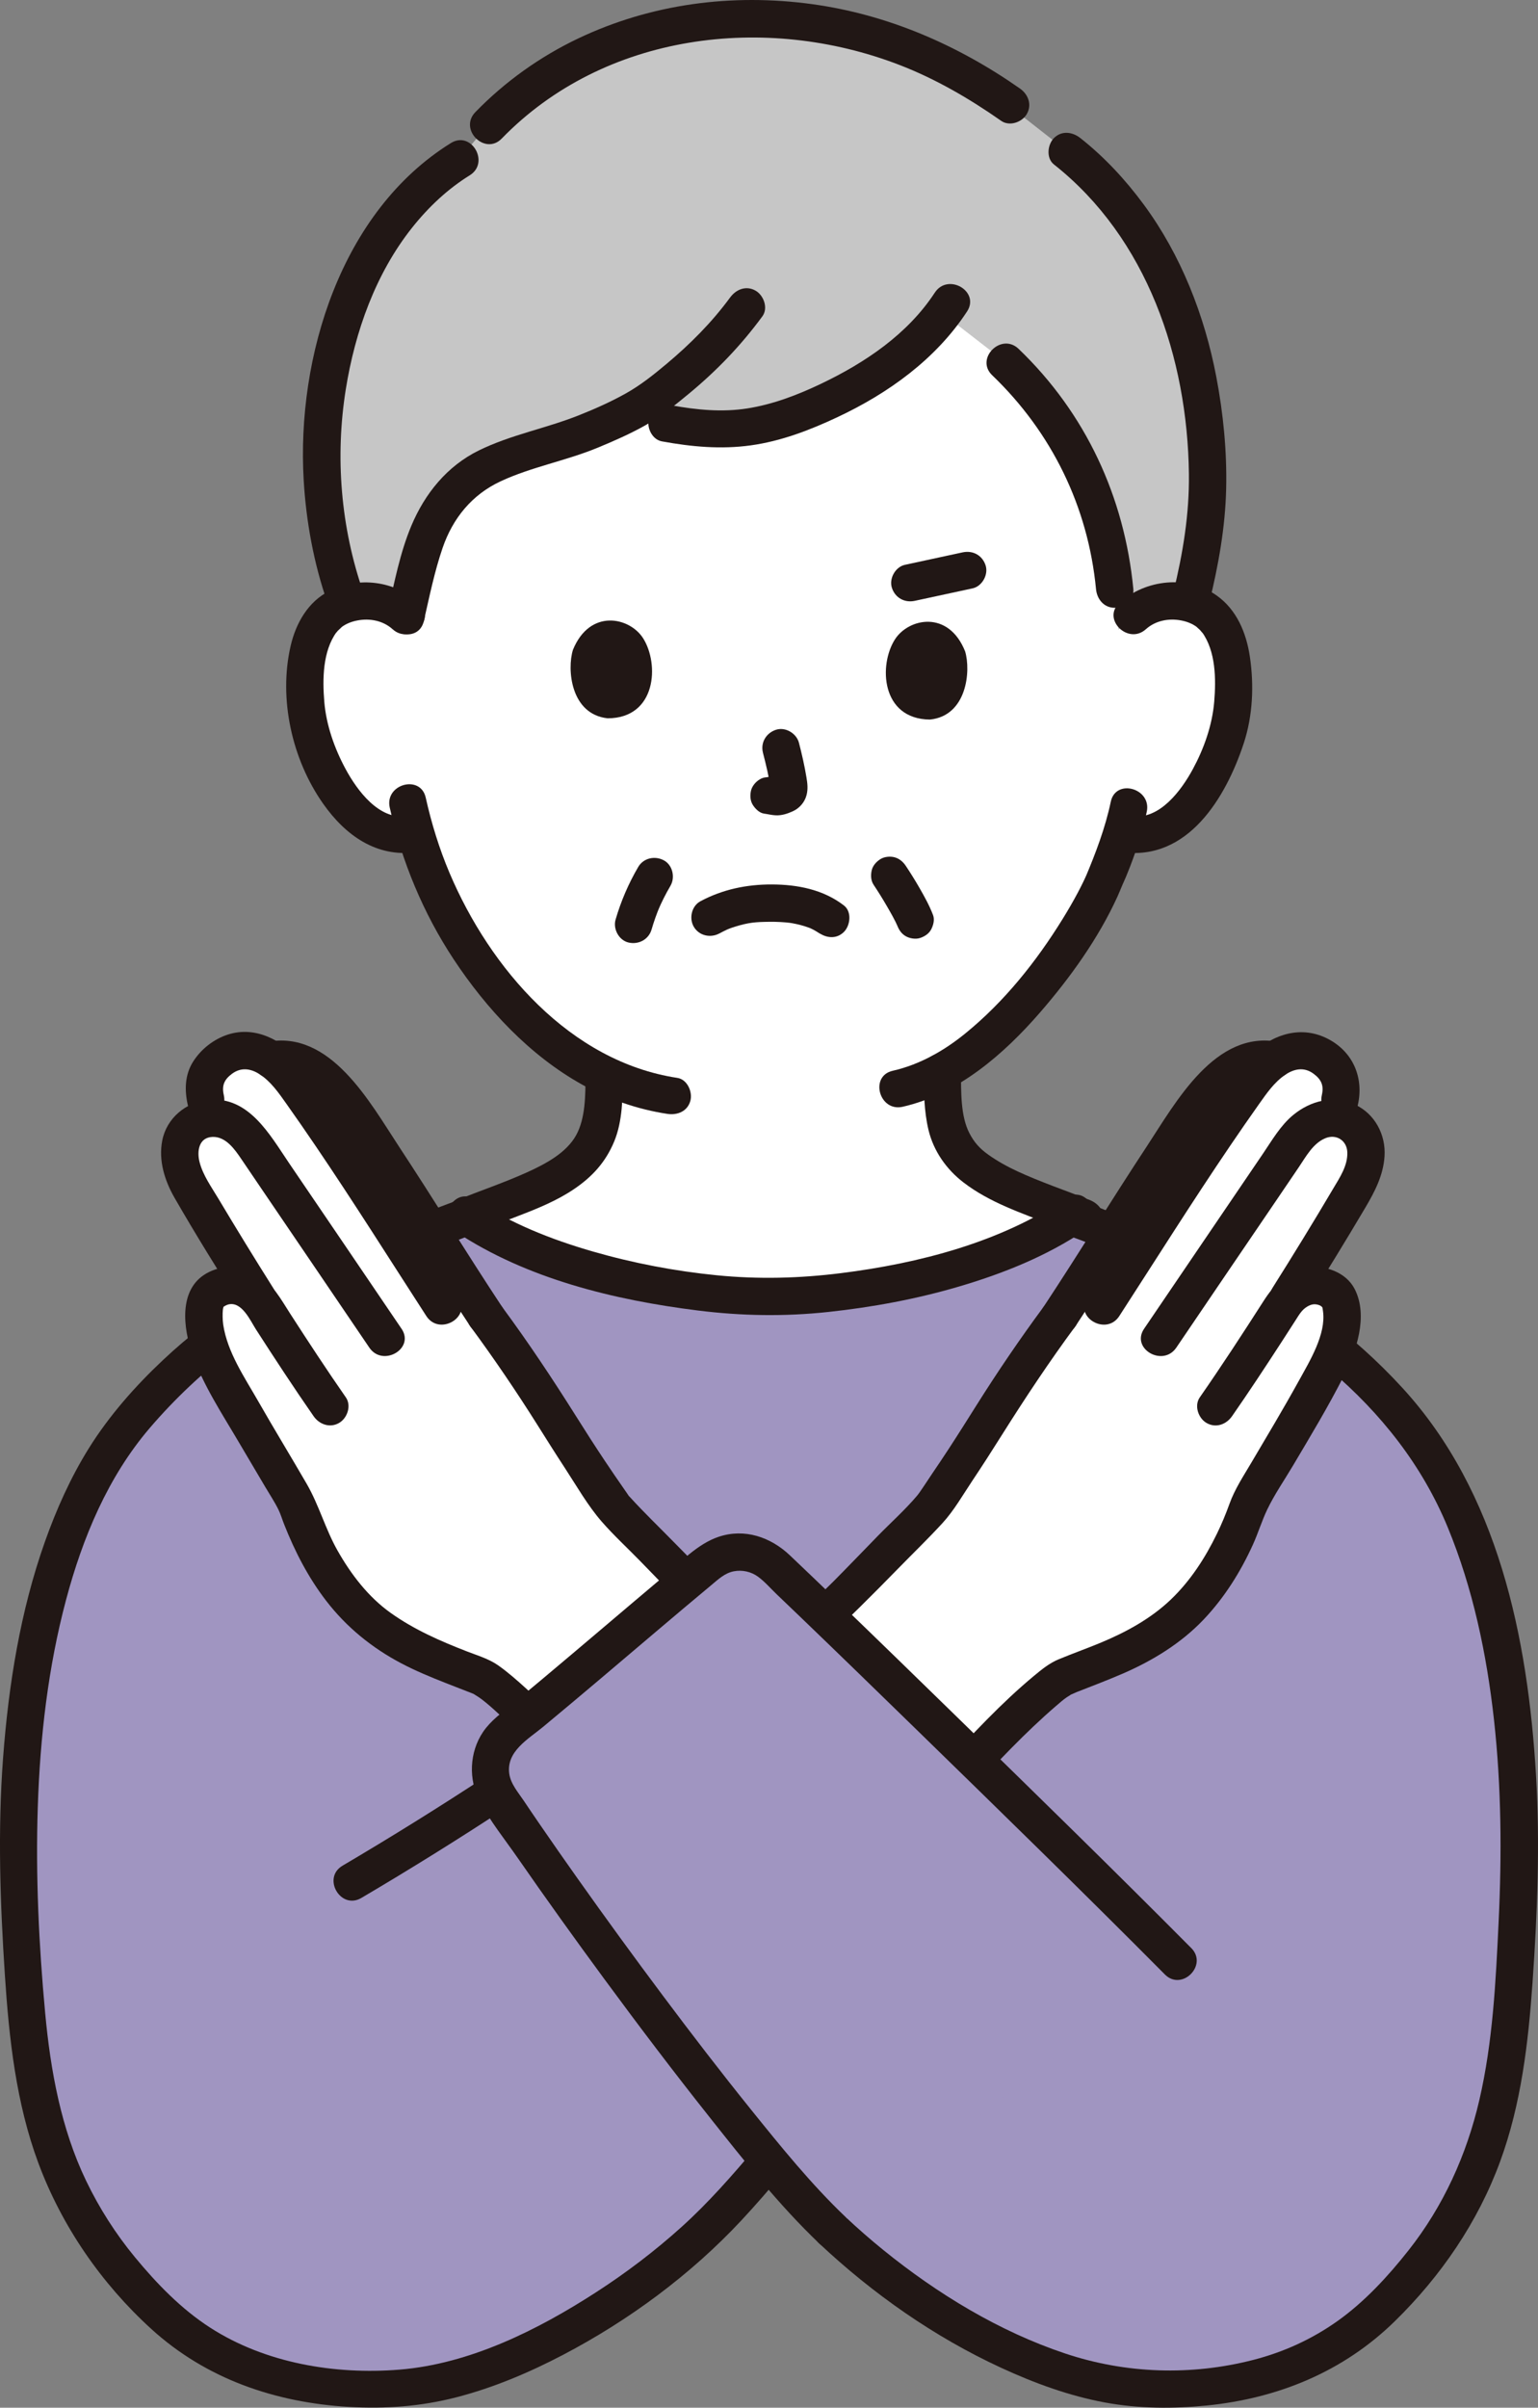
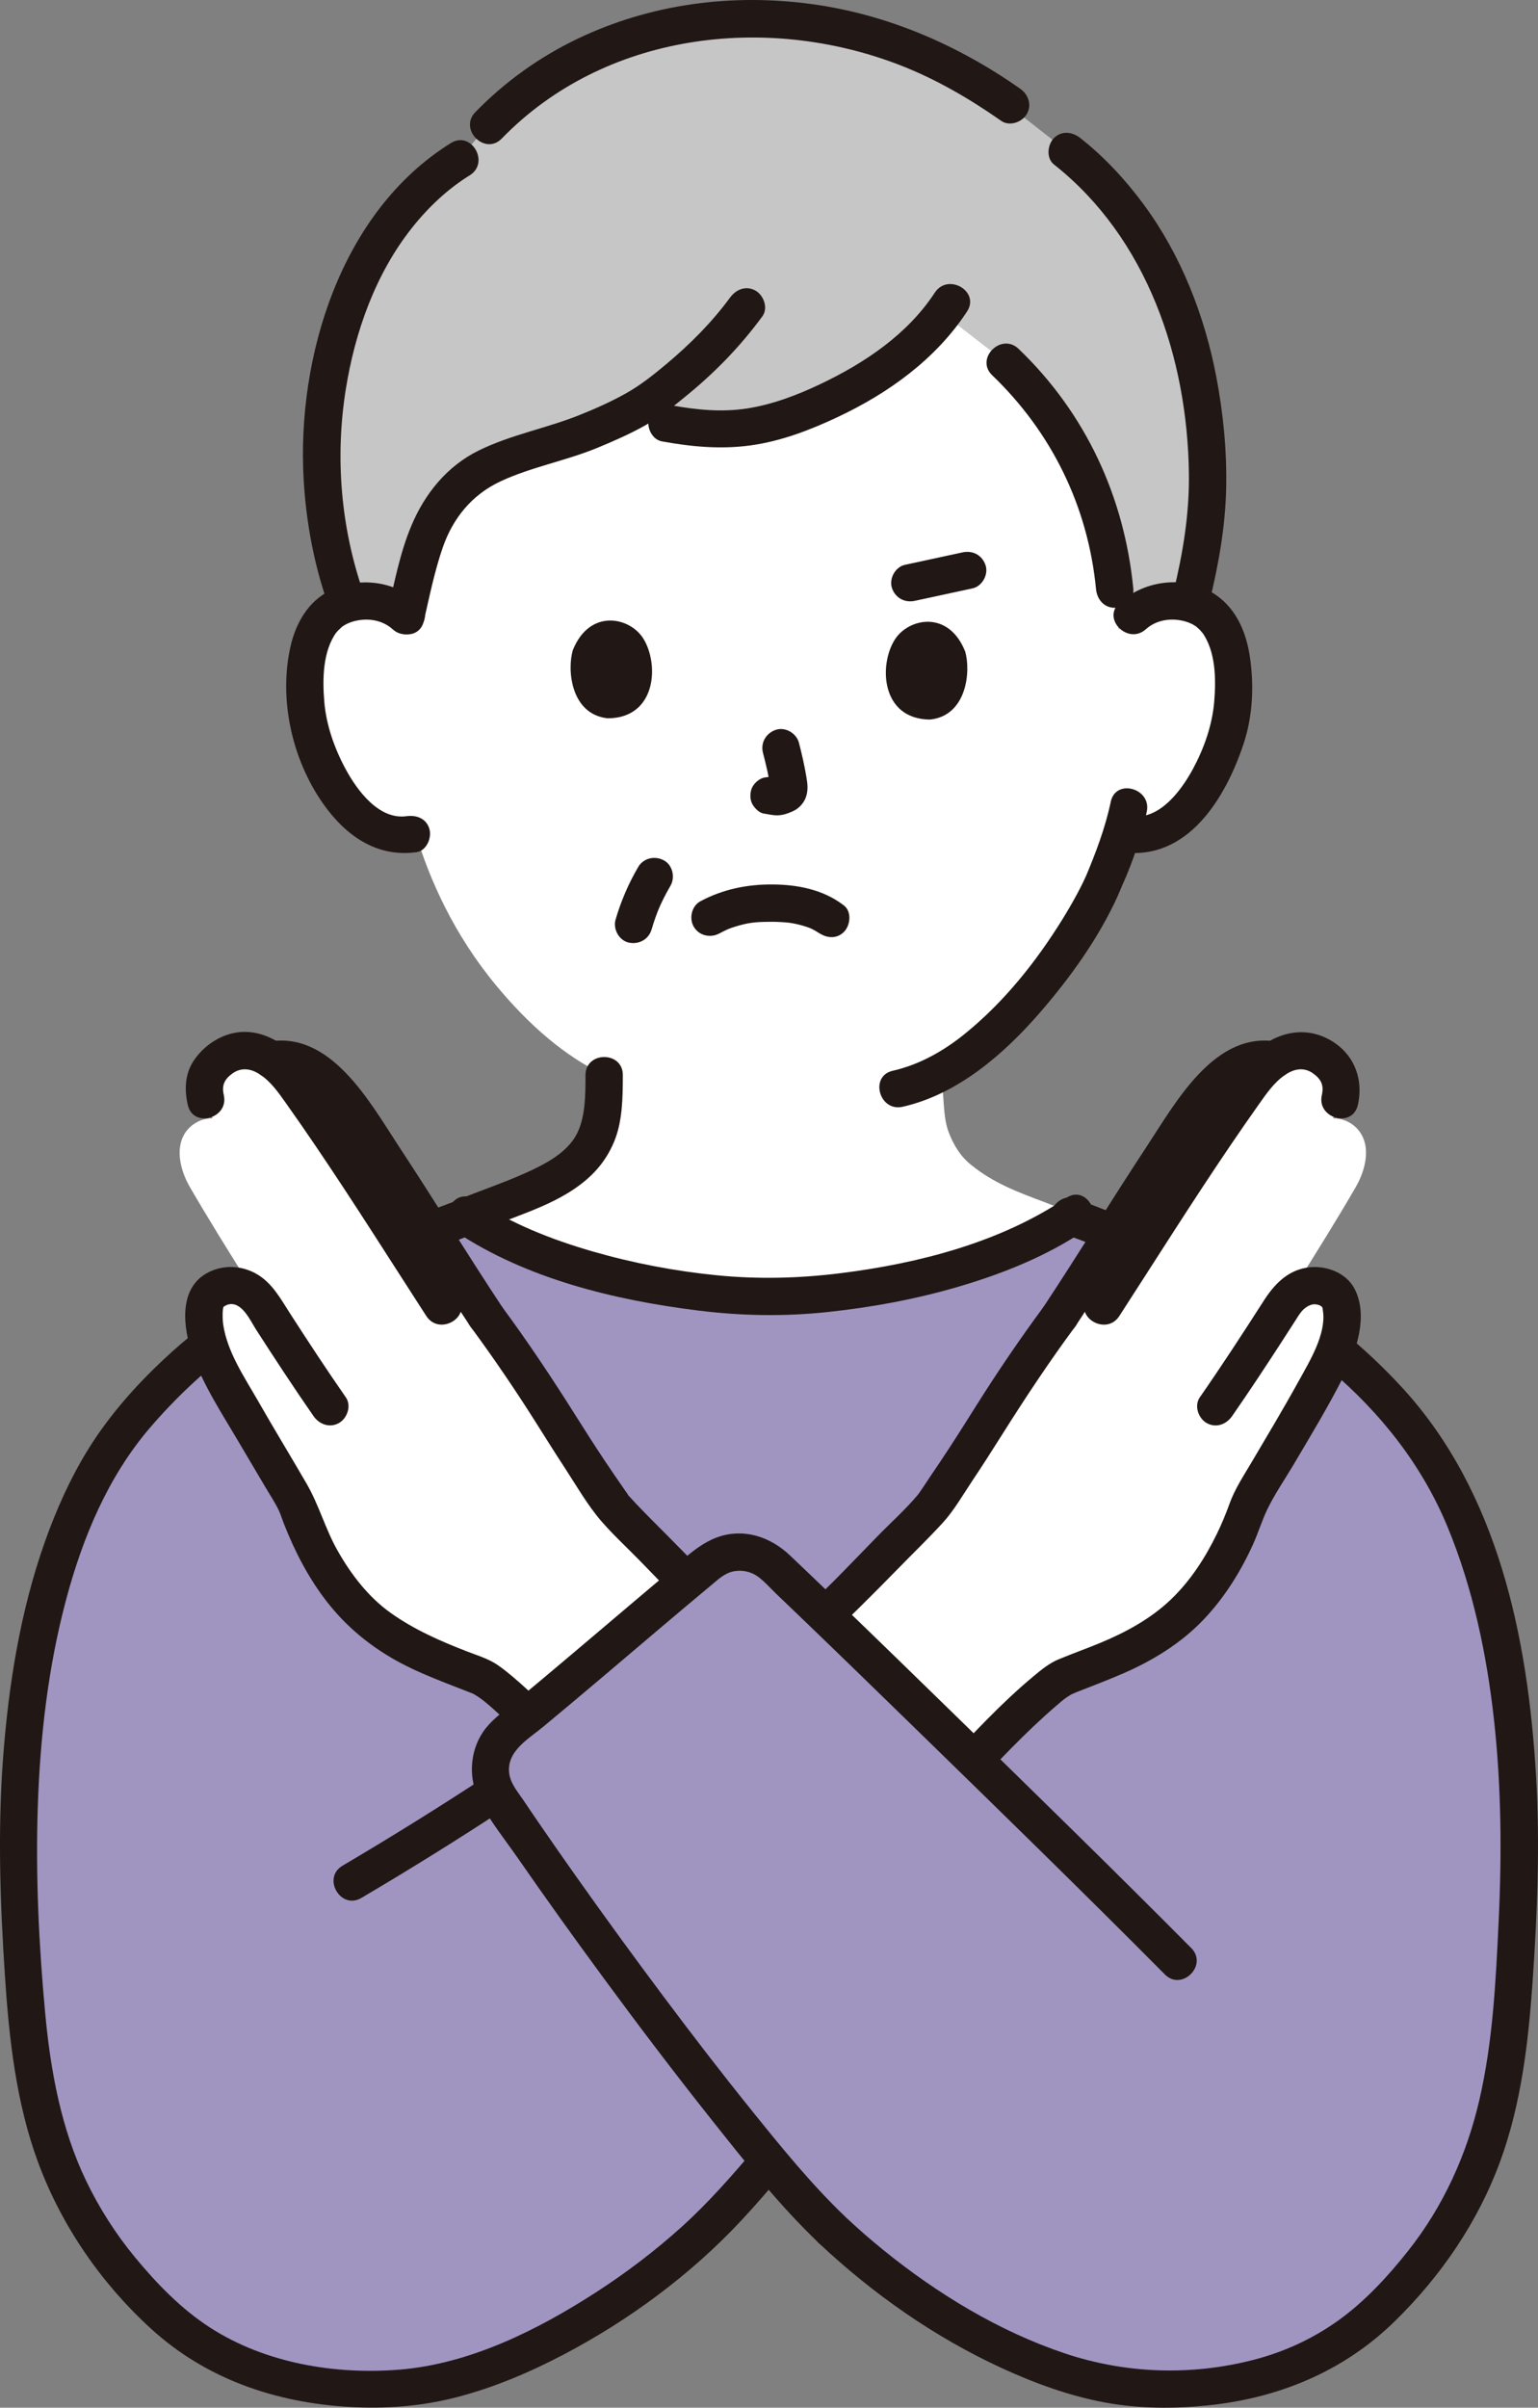
<svg xmlns="http://www.w3.org/2000/svg" id="b" width="197.758" height="309.494" viewBox="0 0 197.758 309.494">
  <rect x="0" y="0" width="197.758" height="309.494" fill="#808080" stroke="none" />
  <defs>
    <style>.d{fill:#fff;}.e{fill:none;}.f{fill:#a095c1;}.g{fill:#211715;}.h{fill:#c6c6c6;}</style>
  </defs>
  <g id="c">
    <path class="d" d="M145.639,79.188c1.509-1.45,3.541-1.994,5.281-1.933,3.785.133,5.396,2.181,6.089,3.383,2.069,3.588,1.982,10.2.593,14.292-.984,2.897-2.595,7.329-6.479,10.508-1.601,1.31-3.956,2.172-6.209,1.792,0,0-.243-.041-.668-.113-.724,2.36-1.616,4.673-2.16,5.795-1.57,4.212-10.106,18.806-20.925,24.805.01,1.099.03,2.09.168,3.951.089,1.268.188,2.655.664,3.903.634,1.634,1.486,3.051,2.863,4.16,2.902,2.348,5.894,3.467,9.579,4.844l3.835,1.514c-9.714,6.624-25.747,10.348-39.348,10.654-13.408-.305-29.247-3.93-38.976-10.397l4.487-1.772c3.685-1.377,6.676-2.496,9.579-4.844,1.377-1.109,2.229-2.526,2.863-4.16.475-1.248.575-2.635.664-3.903.119-1.597.149-2.548.148-3.479-5.047-2.435-9.574-6.307-13.879-11.5-5.463-6.59-8.605-13.668-10.362-19.583-2.407.641-5.017-.253-6.745-1.667-3.884-3.178-5.496-7.61-6.479-10.508-1.389-4.091-1.476-10.703.593-14.292.693-1.202,2.304-3.25,6.089-3.383,1.739-.061,3.772.483,5.281,1.933,0,0-6.653-43.404,48.826-43.404s44.63,43.404,44.63,43.404Z" />
    <path class="f" d="M66.927,302.691c-6.101,2.711-12.334,4.414-18.082,4.414-11.134,0-20.663-2.417-28.885-10.559-15.889-15.75-16.463-31.054-17.493-53.461-.693-20.742,2.328-45.625,14.215-60.177,2.338-2.843,4.903-5.498,7.687-7.944,2.308-2.021,4.755-3.893,7.31-5.616,2.783-1.852,5.686-3.517,8.707-4.963,2.404-1.168,16.541-6.849,19.675-7.987,9.717,6.44,25.497,10.042,38.861,10.346,13.367-.301,29.083-3.903,38.837-10.317,3.223,1.173,17.213,6.796,19.603,7.957,3.021,1.446,5.924,3.11,8.707,4.963,2.556,1.724,5.002,3.596,7.31,5.616,2.783,2.447,5.349,5.101,7.687,7.944,11.897,14.551,14.908,39.434,14.215,60.177-1.03,22.407-1.605,37.711-17.493,53.461-8.222,8.142-17.751,10.559-28.885,10.559-14.066,0-31.034-10.193-41.871-20.425-2.199-2.08-5.002-5.181-8.152-8.935-3.15,3.754-5.963,6.855-8.162,8.935-6.408,6.051-14.961,12.088-23.789,16.012Z" />
    <path class="h" d="M137.437,56.798c-2.14-3.685-4.853-7.111-8.162-10.258,0,0-4.193-3.248-8.037-6.227-4.428,5.913-11.342,9.937-17.723,12.529-8.314,3.378-13.975,2.607-23.008.43-2.049,1.051-4.232,1.955-6.124,2.696-4.253,1.667-9.162,2.43-13.065,4.803-3.208,1.95-5.385,5.283-6.652,8.817-.77,2.147-1.988,7.436-2.482,9.6-1.509-1.45-3.541-1.994-5.281-1.933-.835.029-1.564.152-2.201.34-1.833-4.76-3.313-12.428-3.321-18.076-.03-19.718,8.339-33.247,17.815-39.061C67.72,8.594,82.929,1.611,98.979,2.411c11.291.563,20.366,4.152,28.342,9.28,5.448,4.27,9.895,7.754,9.895,7.754,9.653,7.563,17.212,20.909,18.006,39.699.268,6.337-.478,11.504-2.229,18.412-.605-.165-1.293-.274-2.074-.302-1.739-.061-3.772.483-5.281,1.933,0,0-.914.879-1.829,1.757-.241-2.608-.482-5.217-.482-5.217-.637-6.885-2.574-13.219-5.891-18.931Z" />
    <path class="g" d="M57.979,18.388c-14.149,8.78-19.863,27.493-18.929,43.351.311,5.286,1.293,10.669,3.034,15.675.426,1.224,1.643,2.036,2.952,1.676,1.188-.327,2.104-1.722,1.676-2.952-2.901-8.34-3.641-17.401-2.247-26.111,1.185-7.402,3.827-14.842,8.502-20.734,2.166-2.73,4.632-5.021,7.434-6.76,2.62-1.626.212-5.78-2.423-4.145h0Z" />
    <path class="g" d="M131.158,11.388c-8.005-5.608-17.028-9.529-26.749-10.857-10.271-1.404-20.676-.054-30.07,4.415-4.916,2.339-9.428,5.566-13.221,9.472-2.153,2.217,1.237,5.615,3.394,3.394,13.192-13.585,33.93-16.108,51.153-9.46,4.649,1.795,8.996,4.328,13.069,7.182,1.062.744,2.667.193,3.284-.861.7-1.198.204-2.538-.861-3.284h0Z" />
    <path class="g" d="M155.503,77.413c1.172-4.786,2.046-9.657,2.158-14.594.109-4.805-.368-9.662-1.268-14.38-1.505-7.889-4.533-15.641-9.317-22.131-2.355-3.195-5.045-6.098-8.163-8.56-1.016-.802-2.402-.992-3.394,0-.834.834-1.023,2.586,0,3.394,11.981,9.46,17.165,24.879,17.352,39.758.065,5.184-.766,10.215-1.996,15.237-.735,3,3.893,4.28,4.629,1.276h0Z" />
    <path class="g" d="M127.578,48.237c7.665,7.351,12.331,16.909,13.35,27.492.124,1.29,1.014,2.4,2.4,2.4,1.202,0,2.525-1.102,2.4-2.4-1.141-11.857-6.13-22.614-14.756-30.886-2.23-2.138-5.629,1.251-3.394,3.394h0Z" />
    <path class="g" d="M120.199,37.615c-3.491,5.337-8.969,9.016-14.64,11.721-3.015,1.438-6.183,2.652-9.498,3.169-3.209.5-6.496.185-9.669-.396-1.274-.233-2.588.349-2.952,1.676-.32,1.166.395,2.718,1.676,2.952,3.798.695,7.58,1.045,11.421.512,3.896-.541,7.556-1.944,11.101-3.605,6.57-3.08,12.692-7.468,16.707-13.606,1.696-2.593-2.458-5-4.145-2.423h0Z" />
    <path class="g" d="M93.884,38.233c-2.36,3.217-5.142,6.001-8.196,8.558-1.666,1.394-3.325,2.722-5.226,3.785-1.931,1.08-3.958,1.98-6.01,2.799-4.232,1.69-8.78,2.509-12.885,4.528-4.078,2.005-6.933,5.533-8.672,9.672-1.466,3.488-2.186,7.3-3.025,10.976-.687,3.007,3.94,4.291,4.629,1.276.717-3.139,1.366-6.347,2.411-9.396,1.309-3.819,3.785-6.851,7.458-8.562,3.975-1.852,8.401-2.633,12.46-4.31,2.125-.878,4.238-1.803,6.24-2.939s3.77-2.573,5.537-4.035c3.57-2.954,6.683-6.19,9.426-9.928.767-1.046.176-2.677-.861-3.284-1.217-.712-2.515-.187-3.284.861h0Z" />
    <path class="g" d="M53.88,77.491c-3.139-2.829-7.738-3.428-11.527-1.529-2.74,1.373-4.305,4.145-4.977,7.041-1.58,6.81.159,14.607,4.172,20.307,2.86,4.062,6.842,6.938,11.998,6.234,1.286-.176,1.987-1.822,1.676-2.952-.381-1.386-1.663-1.852-2.952-1.676-3.573.488-6.357-3.338-7.825-6.048-1.432-2.642-2.499-5.66-2.747-8.663-.241-2.915-.212-6.488,1.578-8.959-.3.414.091-.1.172-.179.078-.076.618-.564.462-.448.606-.455,1.294-.719,2.034-.861,1.609-.309,3.308.015,4.543,1.129,2.29,2.063,5.695-1.321,3.394-3.394h0Z" />
    <path class="g" d="M147.336,80.885c1.235-1.113,2.936-1.438,4.543-1.129.74.142,1.428.406,2.034.861-.181-.136.316.298.38.363.079.081.559.683.254.263,1.79,2.469,1.819,6.046,1.578,8.959-.249,3.003-1.316,6.022-2.747,8.663-1.467,2.706-4.255,6.536-7.825,6.048-1.283-.175-2.577.309-2.952,1.676-.308,1.12.384,2.776,1.676,2.952,8.467,1.156,13.346-7.024,15.64-13.976,1.174-3.558,1.342-7.49.789-11.177-.458-3.048-1.684-6.01-4.262-7.838-3.768-2.671-9.151-2.081-12.501.938-2.3,2.072,1.104,5.458,3.394,3.394h0Z" />
    <path class="g" d="M142.825,103.057c-.711,3.394-1.971,6.668-3.233,9.67.293-.697.034-.083-.046.084-.094.197-.184.396-.28.593-.22.454-.45.902-.686,1.348-.602,1.133-1.248,2.242-1.921,3.334-3.391,5.496-7.514,10.669-12.541,14.757-2.758,2.243-5.886,4.014-9.331,4.796-3.011.683-1.737,5.312,1.276,4.629,7.11-1.613,13.044-6.788,17.7-12.162,3.862-4.457,7.471-9.482,9.928-14.871.237-.52.442-1.053.668-1.577-.326.752.413-.933.433-.98.179-.428.352-.858.518-1.291.879-2.292,1.64-4.648,2.144-7.053.632-3.014-3.994-4.302-4.629-1.276h0Z" />
-     <path class="g" d="M50.113,103.806c1.535,6.897,4.31,13.587,8.207,19.485,4.218,6.385,9.776,12.367,16.517,16.119,3.407,1.896,7.125,3.188,10.979,3.773,1.28.194,2.58-.323,2.952-1.676.312-1.135-.387-2.757-1.676-2.952-13.786-2.093-24.085-14.069-29.291-26.346-1.321-3.117-2.325-6.376-3.06-9.679-.671-3.014-5.299-1.738-4.629,1.276h0Z" />
    <path class="g" d="M92.493,119.991c.342-.182.687-.356,1.037-.523.083-.04.445-.214.08-.039-.382.183.055-.019.114-.04.253-.092.506-.183.764-.263,1.758-.546,2.65-.617,4.46-.635.474-.005.948.004,1.421.03.218.012.437.027.654.046.013.001.803.091.329.026.711.097,1.419.253,2.105.464.062.019.875.295.869.308-.01.024-.495-.243-.163-.065.12.064.247.117.368.18.178.093.353.191.523.297.196.123.801.578.068.011,1.024.792,2.396.999,3.394,0,.826-.826,1.032-2.597,0-3.394-2.651-2.049-5.97-2.696-9.275-2.705-3.236-.008-6.316.634-9.172,2.156-1.143.609-1.497,2.196-.861,3.284.677,1.157,2.136,1.473,3.284.861h0Z" />
    <path class="g" d="M98.1,96.757c.394,1.526.772,3.076.995,4.637l-.086-.638c.026.214.037.425.015.64l.086-.638c-.015.099-.038.192-.071.287l.242-.573c-.03.067-.061.124-.102.185l.375-.486c-.048.058-.093.102-.152.149l.486-.375c-.117.075-.241.135-.368.193l.573-.242c-.202.084-.403.144-.619.178l.638-.086c-.195.022-.386.02-.581-.003l.638.086c-.219-.031-.433-.085-.652-.116-.319-.1-.638-.114-.957-.043-.319.014-.617.109-.892.285-.498.291-.973.862-1.103,1.434-.14.614-.11,1.304.242,1.849.313.485.834,1.02,1.434,1.103.5.069.985.196,1.495.22.782.037,1.508-.203,2.207-.521.866-.394,1.536-1.17,1.769-2.099.197-.786.112-1.474-.018-2.261-.246-1.494-.586-2.975-.964-4.44-.314-1.216-1.733-2.071-2.952-1.676-1.254.406-2.013,1.649-1.676,2.952h0Z" />
    <path class="g" d="M73.672,83.524c-.784,2.512-.302,8.298,4.46,8.809,6.296-.013,6.659-7.005,4.552-10.302-1.725-2.699-6.823-3.839-9.012,1.493Z" />
    <path class="g" d="M124.093,83.721c.764,2.518.237,8.3-4.528,8.774-6.296-.062-6.604-7.057-4.472-10.337,1.746-2.685,6.853-3.785,9,1.564Z" />
    <path class="g" d="M60.028,158.88c2.225-.879,4.45-1.755,6.684-2.609,2.434-.931,4.876-1.93,7.048-3.389,2.379-1.597,4.1-3.48,5.207-6.136,1.09-2.615,1.111-5.746,1.118-8.554.007-3.089-4.793-3.093-4.8,0-.006,2.583.003,5.54-1.203,7.727-1.243,2.256-3.887,3.676-6.307,4.771-2.834,1.283-6.038,2.383-9.024,3.563-1.205.476-2.046,1.606-1.676,2.952.315,1.147,1.74,2.155,2.952,1.676h0Z" />
-     <path class="g" d="M118.761,137.715c.024,2.481.044,5.116.626,7.535.656,2.724,2.308,5.065,4.506,6.751,3.383,2.595,7.421,3.907,11.34,5.455l3.605,1.424c1.206.476,2.635-.522,2.952-1.676.375-1.363-.466-2.474-1.676-2.952-3.08-1.216-6.311-2.306-9.281-3.681-1.315-.609-2.586-1.312-3.767-2.153-1.121-.798-1.819-1.598-2.416-2.749-1.155-2.228-1.064-5.349-1.09-7.954-.03-3.087-4.83-3.095-4.8,0h0Z" />
    <path class="g" d="M58.615,158.336c9.116,6.053,20.382,8.776,31.108,10.118,5.624.703,11.146.796,16.783.189,5.668-.61,11.3-1.651,16.772-3.259,5.68-1.669,11.331-3.925,16.25-7.26,2.543-1.724.143-5.885-2.423-4.145-8.426,5.713-18.98,8.423-28.972,9.674-5.347.669-10.61.805-15.974.273s-10.721-1.553-15.914-3.05c-5.341-1.54-10.561-3.599-15.209-6.685-2.581-1.714-4.987,2.442-2.423,4.145h0Z" />
    <path class="g" d="M62.578,228.284c-6.085,3.995-12.266,7.843-18.538,11.539-2.659,1.567-.247,5.718,2.423,4.145,6.272-3.696,12.453-7.543,18.538-11.539,1.082-.711,1.54-2.124.861-3.284-.629-1.076-2.195-1.575-3.284-.861h0Z" />
    <path class="g" d="M59.579,154.026c-5.486,1.965-10.882,4.248-16.257,6.493-8.253,3.448-15.826,8.154-22.362,14.303-3.601,3.387-6.925,7.153-9.546,11.357-2.342,3.758-4.164,7.84-5.642,12.008-3.161,8.915-4.675,18.393-5.378,27.8-.696,9.309-.378,18.623.235,27.927.536,8.136,1.437,16.408,4.292,24.099,3.023,8.146,8.114,15.518,14.54,21.366,7.085,6.447,15.969,9.458,25.429,10.014,4.656.273,9.233-.065,13.759-1.23,4.774-1.229,9.379-3.175,13.74-5.459,8.455-4.428,16.423-10.303,22.941-17.291,1.808-1.938,3.541-3.944,5.246-5.972.834-.991.972-2.422,0-3.394-.856-.856-2.556-.997-3.394,0-3.005,3.573-6.088,7.094-9.56,10.224-3.42,3.082-7.09,5.87-10.956,8.369-7.521,4.864-16.244,9.228-25.31,9.961-8.313.672-17.252-.836-24.329-5.397-3.734-2.406-6.878-5.664-9.692-9.075-2.468-2.992-4.573-6.294-6.255-9.789-3.236-6.727-4.584-14.197-5.271-21.576-.817-8.768-1.236-17.655-.951-26.459.291-8.98,1.32-17.975,3.639-26.67,2.123-7.958,5.364-15.777,10.769-22.087,6.295-7.349,14.262-13.518,23.127-17.456.451-.201.906-.394,1.36-.588.127-.054.254-.108.381-.161-.4.169-.039.017.035-.014.368-.154.735-.307,1.103-.46,1.438-.597,2.879-1.186,4.321-1.771,2.916-1.183,5.836-2.356,8.769-3.496.828-.322,1.656-.646,2.492-.945,1.22-.437,2.038-1.635,1.676-2.952-.324-1.179-1.726-2.116-2.952-1.676h0Z" />
    <path class="g" d="M105.334,288.376c6.875,6.461,14.805,12.028,23.384,15.983,4.271,1.969,8.73,3.611,13.367,4.465,4.328.797,8.709.825,13.08.387,9.15-.918,17.544-4.336,24.171-10.823,5.938-5.813,10.674-12.71,13.546-20.525,2.706-7.362,3.63-15.253,4.174-23.034.62-8.874.974-17.777.444-26.665-1.052-17.657-4.859-36.315-17.151-49.733-6.349-6.931-14.291-12.868-22.925-16.639-5.525-2.413-11.145-4.636-16.764-6.82-.828-.322-1.656-.646-2.492-.945-1.22-.437-2.627.494-2.952,1.676-.366,1.331.452,2.513,1.676,2.952,5.058,1.812,10.03,3.916,14.994,5.969.599.248,1.198.497,1.795.748.358.15-.312-.133.028.012.125.053.25.106.375.159.255.109.509.218.763.328,1.274.554,2.519,1.168,3.747,1.817,4.416,2.335,8.587,5.13,12.39,8.371,6.58,5.607,11.867,12.265,15.174,20.282,3.232,7.838,5.005,16.292,5.937,24.696.961,8.662,1.015,17.35.598,26.045-.366,7.649-.74,15.376-2.476,22.861-1.632,7.039-4.62,13.64-9.112,19.328-2.636,3.338-5.64,6.603-9.119,9.076-3.286,2.336-6.928,3.996-10.829,5-7.983,2.055-16.37,1.789-24.176-.815-8.51-2.839-16.473-7.69-23.418-13.322-1.664-1.349-3.276-2.76-4.838-4.227-2.25-2.114-5.651,1.273-3.394,3.394h0Z" />
    <path class="g" d="M117.631,77.232c2.475-.534,4.949-1.068,7.424-1.602,1.229-.265,2.06-1.767,1.676-2.952-.419-1.295-1.636-1.96-2.952-1.676-2.475.534-4.949,1.068-7.424,1.602-1.229.265-2.06,1.767-1.676,2.952.419,1.295,1.636,1.96,2.952,1.676h0Z" />
    <path class="g" d="M82.063,111.445c-1.243,2.115-2.225,4.405-2.911,6.761-.351,1.205.425,2.667,1.676,2.952,1.284.292,2.576-.386,2.952-1.676.294-1.01.645-2.001,1.051-2.971l-.242.573c.469-1.107,1.009-2.18,1.618-3.217.636-1.083.283-2.679-.861-3.284-1.153-.609-2.604-.295-3.284.861h0Z" />
-     <path class="g" d="M112.326,113.727c.588.883,1.149,1.783,1.681,2.701.519.896,1.048,1.806,1.463,2.757l-.242-.573c.04.095.078.191.115.287.227.599.532,1.1,1.103,1.434.514.301,1.273.429,1.849.242.581-.188,1.141-.548,1.434-1.103.285-.54.468-1.254.242-1.849-.454-1.196-1.075-2.319-1.71-3.427-.564-.984-1.162-1.947-1.79-2.891-.347-.521-.818-.933-1.434-1.103-.574-.158-1.339-.087-1.849.242-.512.33-.964.822-1.103,1.434s-.116,1.312.242,1.849h0Z" />
    <path class="e" d="M82.021,74.084c-.143.516-.653.874-1.229,1.044-.668.197-1.568.289-2.3.074-.858-.252-3.935-1.36-4.995-1.917" />
    <path class="d" d="M103.783,209.796l4.841-4.574,11.037-11.313c7.73-10.949,8.418-13.658,16.563-24.668,4.457-6.737,9.428-14.83,13.895-21.567,1.643-2.516,3.882-5.915,5.967-8.082,1.499-1.582,3.338-3.03,5.505-3.41.727-.133,1.485-.103,2.213.071.335-.244.691-.464,1.069-.665,1.754-.929,3.968-.66,5.526.57,2.436,1.923,2.69,4.005,1.003,7.583.296.002.605.036.922.102.816.17,1.624.633,2.189,1.246,1.927,2.09,1.063,5.335-.172,7.471-2.113,3.653-5.033,8.395-8.011,13.09l-1.195,1.885c1.139-1.711,3.742-3.297,6.257-1.516,1.948,1.38,1.069,6.043-.31,8.908-.65,1.349-1.437,2.756-2.264,4.253-2.235,4.085-5.601,9.539-8.141,13.988-1.624,4.764-4.883,11.931-10.956,16.233-4.292,3.052-7.757,4.134-12.807,6.143-1.329.512-4.794,3.731-9.204,8.033l-4.755,5.119" />
    <path class="g" d="M134.147,168.035c-3.023,4.095-5.877,8.293-8.589,12.6-1.188,1.887-2.373,3.775-3.594,5.641-.687,1.05-1.384,2.093-2.091,3.13-.605.887-1.537,2.359-1.942,2.84-1.54,1.827-3.383,3.467-5.051,5.177-1.911,1.958-3.805,3.934-5.732,5.875-1.637,1.649-3.374,3.205-5.063,4.801-2.25,2.126,1.148,5.516,3.394,3.394,3.418-3.229,6.728-6.508,10.012-9.873,1.896-1.943,3.86-3.839,5.696-5.838,1.469-1.6,2.615-3.616,3.821-5.42,1.31-1.958,2.579-3.942,3.834-5.936,3-4.765,6.103-9.436,9.449-13.968.77-1.044.173-2.679-.861-3.284-1.22-.714-2.511-.185-3.284.861h0Z" />
    <path class="g" d="M138.297,170.453c4.115-6.23,8.038-12.584,12.108-18.843,1.809-2.782,3.572-5.633,5.608-8.257,1.574-2.029,4.204-5.37,7.159-4.784,1.27.252,2.591-.362,2.952-1.676.324-1.18-.399-2.699-1.676-2.952-8.181-1.621-13.24,7.719-16.991,13.417-4.506,6.845-8.787,13.835-13.304,20.673-1.708,2.585,2.448,4.992,4.145,2.423h0Z" />
    <path class="g" d="M143.924,169.164c4.73-7.311,9.365-14.686,14.256-21.891,1.223-1.802,2.462-3.594,3.722-5.371.968-1.365,1.941-2.783,3.344-3.739,1.157-.789,2.445-1.036,3.642-.151,1.037.767,1.35,1.547,1.076,2.753-.683,3.008,3.944,4.292,4.629,1.276.782-3.444-.565-6.756-3.758-8.456-3.471-1.849-7.11-.67-9.844,1.878-1.319,1.229-2.338,2.752-3.374,4.216-1.212,1.712-2.404,3.437-3.582,5.173-2.296,3.382-4.535,6.802-6.754,10.235-2.509,3.881-4.992,7.777-7.502,11.657-1.683,2.601,2.471,5.01,4.145,2.423h0Z" />
    <path class="g" d="M158.416,182.045c2.187-3.145,4.295-6.345,6.38-9.559.61-.941,1.217-1.883,1.822-2.827.426-.665.783-1.306,1.485-1.716.545-.318,1.002-.38,1.596-.15.146.057.415.349.237.124.139.176.125.249.179.647.402,2.957-1.698,6.375-3.146,8.998-1.946,3.524-4.016,6.976-6.063,10.443-1.017,1.723-2.136,3.409-2.815,5.296-.475,1.321-1.012,2.611-1.627,3.873-1.513,3.107-3.404,6.03-5.91,8.43-2.59,2.48-5.845,4.244-9.141,5.602-1.74.717-3.512,1.353-5.252,2.069-1.208.497-2.197,1.303-3.197,2.134-4.241,3.521-7.967,7.56-11.708,11.588-2.1,2.261,1.286,5.663,3.394,3.394,3.576-3.85,7.143-7.661,11.133-11.1.589-.508.939-.812,1.365-1.106.174-.12.377-.22.541-.352.067-.054.401-.249.031-.044-.499.277.545-.215.658-.259,2.038-.8,4.086-1.572,6.094-2.446,3.794-1.651,7.42-3.884,10.286-6.898,2.664-2.801,4.756-6.132,6.347-9.643.667-1.471,1.151-3.072,1.84-4.509.936-1.951,2.219-3.801,3.322-5.663,2.242-3.784,4.529-7.566,6.518-11.492,1.622-3.202,3.165-7.715,1.409-11.17-1.104-2.173-3.827-3.133-6.129-2.769-2.583.408-4.249,2.198-5.593,4.296-2.671,4.169-5.375,8.32-8.203,12.386-.74,1.065-.195,2.666.861,3.284,1.195.699,2.542.206,3.284-.861h0Z" />
-     <path class="g" d="M151.254,173.225c4.248-6.281,8.521-12.545,12.781-18.818.988-1.455,1.977-2.911,2.963-4.367.916-1.351,1.812-3.05,3.39-3.719,1.426-.605,2.794.278,2.851,1.789.066,1.737-.982,3.268-1.827,4.698-2.528,4.28-5.131,8.518-7.782,12.723-1.652,2.621,2.5,5.032,4.145,2.423,2.651-4.205,5.253-8.443,7.782-12.723,1.224-2.072,2.308-4.147,2.469-6.599.182-2.77-1.25-5.469-3.8-6.647-2.727-1.26-5.69-.513-7.935,1.331-1.634,1.342-2.724,3.25-3.898,4.981-2.507,3.698-5.02,7.392-7.532,11.087-2.587,3.805-5.175,7.608-7.753,11.419-1.735,2.566,2.422,4.97,4.145,2.423h0Z" />
-     <path class="d" d="M94.957,209.796l-4.841-4.574-11.037-11.313c-7.73-10.949-8.418-13.658-16.563-24.668-4.457-6.737-9.428-14.83-13.895-21.567-1.643-2.516-3.882-5.915-5.967-8.082-1.499-1.582-3.338-3.03-5.505-3.41-.727-.133-1.485-.103-2.213.071-.335-.244-.691-.464-1.069-.665-1.754-.929-3.968-.66-5.526.57-2.436,1.923-2.69,4.005-1.003,7.583-.296.002-.605.036-.922.102-.816.17-1.624.633-2.189,1.246-1.927,2.09-1.063,5.335.172,7.471,2.113,3.653,5.033,8.395,8.011,13.09l1.195,1.885c-1.139-1.711-3.742-3.297-6.257-1.516-1.948,1.38-1.069,6.043.31,8.908.65,1.349,1.437,2.756,2.264,4.253,2.235,4.085,5.601,9.539,8.141,13.988,1.624,4.764,4.883,11.931,10.956,16.233,4.292,3.052,7.757,4.134,12.807,6.143,1.329.512,4.794,3.731,9.204,8.033l4.755,5.119" />
+     <path class="d" d="M94.957,209.796l-4.841-4.574-11.037-11.313c-7.73-10.949-8.418-13.658-16.563-24.668-4.457-6.737-9.428-14.83-13.895-21.567-1.643-2.516-3.882-5.915-5.967-8.082-1.499-1.582-3.338-3.03-5.505-3.41-.727-.133-1.485-.103-2.213.071-.335-.244-.691-.464-1.069-.665-1.754-.929-3.968-.66-5.526.57-2.436,1.923-2.69,4.005-1.003,7.583-.296.002-.605.036-.922.102-.816.17-1.624.633-2.189,1.246-1.927,2.09-1.063,5.335.172,7.471,2.113,3.653,5.033,8.395,8.011,13.09c-1.139-1.711-3.742-3.297-6.257-1.516-1.948,1.38-1.069,6.043.31,8.908.65,1.349,1.437,2.756,2.264,4.253,2.235,4.085,5.601,9.539,8.141,13.988,1.624,4.764,4.883,11.931,10.956,16.233,4.292,3.052,7.757,4.134,12.807,6.143,1.329.512,4.794,3.731,9.204,8.033l4.755,5.119" />
    <path class="g" d="M60.448,170.458c3.052,4.135,5.929,8.375,8.666,12.724,1.162,1.846,2.322,3.692,3.516,5.517,1.505,2.299,2.95,4.848,4.76,6.917,1.532,1.752,3.276,3.358,4.901,5.023,1.968,2.017,3.92,4.053,5.906,6.053,1.637,1.649,3.374,3.205,5.063,4.801,2.245,2.121,5.645-1.267,3.394-3.394-3.387-3.2-6.67-6.449-9.925-9.784-1.906-1.954-3.897-3.854-5.732-5.875-.06-.067-.131-.125-.189-.194.154.183-.389-.589-.468-.703-.869-1.245-1.726-2.498-2.569-3.761-1.273-1.907-2.508-3.839-3.729-5.779-3-4.765-6.103-9.436-9.449-13.968-.769-1.041-2.08-1.565-3.284-.861-1.027.601-1.635,2.235-.861,3.284h0Z" />
    <path class="g" d="M64.588,168.03c-4.517-6.838-8.798-13.828-13.304-20.673-3.751-5.698-8.81-15.039-16.991-13.417-1.272.252-2.002,1.768-1.676,2.952.365,1.327,1.677,1.929,2.952,1.676,2.956-.586,5.583,2.749,7.159,4.784,2.034,2.626,3.799,5.475,5.608,8.257,4.07,6.259,7.992,12.613,12.108,18.843,1.695,2.566,5.854.165,4.145-2.423h0Z" />
    <path class="g" d="M58.961,166.742c-4.425-6.839-8.765-13.733-13.311-20.492-2.219-3.299-4.356-6.824-6.975-9.823-2.32-2.657-5.771-4.593-9.354-3.447-1.822.583-3.461,1.864-4.487,3.48-1.078,1.698-1.12,3.675-.687,5.58.684,3.011,5.313,1.737,4.629-1.276-.274-1.205.033-1.991,1.076-2.753,1.138-.83,2.35-.672,3.481.044,1.488.942,2.505,2.437,3.505,3.847,1.26,1.777,2.499,3.569,3.722,5.371,4.891,7.206,9.526,14.58,14.256,21.891,1.672,2.585,5.829.181,4.145-2.423h0Z" />
    <path class="g" d="M44.469,179.622c-2.458-3.534-4.819-7.136-7.153-10.753-1.211-1.877-2.273-3.897-4.257-5.071-2.008-1.187-4.501-1.271-6.538-.098-3.598,2.072-2.954,7.034-1.795,10.359,1.389,3.985,3.857,7.709,5.986,11.334,1.133,1.928,2.279,3.847,3.413,5.774.556.945,1.184,1.884,1.669,2.867.291.59.491,1.277.739,1.904,1.387,3.513,3.112,6.856,5.423,9.854,2.596,3.368,5.864,6.024,9.624,8.008,1.844.973,3.778,1.77,5.716,2.535.953.376,1.91.742,2.864,1.116.274.107.547.216.821.323.677.264-.372-.217-.065-.018.223.146.455.278.676.428,1.083.738,2.705,2.283,3.941,3.439,1.373,1.286,2.771,2.565,4.065,3.931,1.513,1.597,2.994,3.224,4.491,4.835,2.107,2.268,5.495-1.132,3.394-3.394-3.191-3.435-6.373-6.804-9.849-9.961-1.131-1.027-2.286-2.046-3.533-2.933-1.206-.858-2.672-1.284-4.04-1.815-3.456-1.342-6.794-2.798-9.83-4.96-2.882-2.053-5.097-4.955-6.828-8.007-1.566-2.762-2.391-5.862-3.97-8.586-2.059-3.552-4.199-7.056-6.235-10.621-1.752-3.066-3.959-6.274-4.496-9.835-.092-.608-.091-1.443-.05-1.85.028-.286.092-.449.101-.459.01-.01.342-.218.574-.28,1.756-.474,2.866,2.084,3.584,3.199,2.418,3.753,4.864,7.491,7.413,11.157.739,1.063,2.102,1.552,3.284.861,1.052-.615,1.605-2.214.861-3.284h0Z" />
-     <path class="g" d="M51.63,170.803c-4.809-7.111-9.649-14.201-14.469-21.304-2.485-3.662-5.18-8.623-10.364-8.12-2.879.28-5.378,2.345-5.936,5.237-.498,2.58.314,5.151,1.595,7.378,2.717,4.721,5.603,9.354,8.507,13.961,1.643,2.607,5.798.201,4.145-2.423-2.389-3.79-4.733-7.61-7.029-11.457-.89-1.491-1.978-2.99-2.417-4.689-.363-1.404-.107-3.197,1.691-3.244,1.686-.043,2.834,1.601,3.677,2.847.951,1.405,1.903,2.808,2.856,4.211,2.282,3.361,4.566,6.72,6.85,10.079,2.253,3.314,4.506,6.627,6.751,9.946,1.721,2.545,5.881.146,4.145-2.423h0Z" />
    <path class="f" d="M151.477,252.108c-3.873-3.903-11.164-11.104-19.247-19.058-2.001-1.961-4.051-3.962-6.102-5.983-10.332-10.104-20.881-20.356-26.666-25.824-.188-.178-.376-.337-.584-.485-2.298-1.714-5.517-1.674-7.786.198-6.617,5.458-17.246,14.66-25.715,21.594-2.516,2.06-3.061,5.676-1.268,8.39.446.674.921,1.377,1.407,2.11,8.36,12.382,22.793,32.144,33.362,44.694,3.15,3.754,5.953,6.855,8.152,8.935" />
    <path class="g" d="M153.174,250.411c-9.854-9.924-19.866-19.695-29.874-29.463-5.22-5.094-10.446-10.182-15.699-15.243-2.008-1.935-4.02-3.866-6.044-5.784-2.474-2.344-5.823-3.499-9.166-2.373-2.734.921-4.949,3.325-7.117,5.15-2.526,2.125-5.042,4.262-7.561,6.397-2.695,2.284-5.391,4.566-8.098,6.835-1.264,1.059-2.531,2.116-3.801,3.167-1.323,1.094-2.728,2.09-3.701,3.531-1.773,2.625-1.889,6.116-.435,8.907,1.33,2.553,3.255,4.93,4.895,7.296,3.638,5.248,7.362,10.436,11.146,15.579,4.415,6,8.915,11.941,13.547,17.776,4.428,5.578,8.903,11.269,14.068,16.19,2.236,2.131,5.636-1.258,3.394-3.394-4.446-4.236-8.342-9.069-12.19-13.843s-7.585-9.641-11.26-14.551c-3.744-5.003-7.424-10.055-11.036-15.154-1.638-2.312-3.262-4.634-4.865-6.971-.681-.993-1.36-1.988-2.029-2.989-.709-1.06-1.675-2.15-1.864-3.458-.418-2.893,2.446-4.464,4.348-6.041,2.477-2.055,4.94-4.126,7.399-6.203,4.741-4.006,9.456-8.044,14.227-12.014.891-.741,1.726-1.556,2.908-1.78,1.084-.205,2.221.048,3.117.708.87.641,1.626,1.525,2.408,2.271,1.079,1.029,2.155,2.062,3.23,3.095,4.924,4.736,9.822,9.499,14.714,14.268,10.704,10.436,21.413,20.876,31.947,31.485,2.18,2.195,5.574-1.199,3.394-3.394h0Z" />
  </g>
</svg>